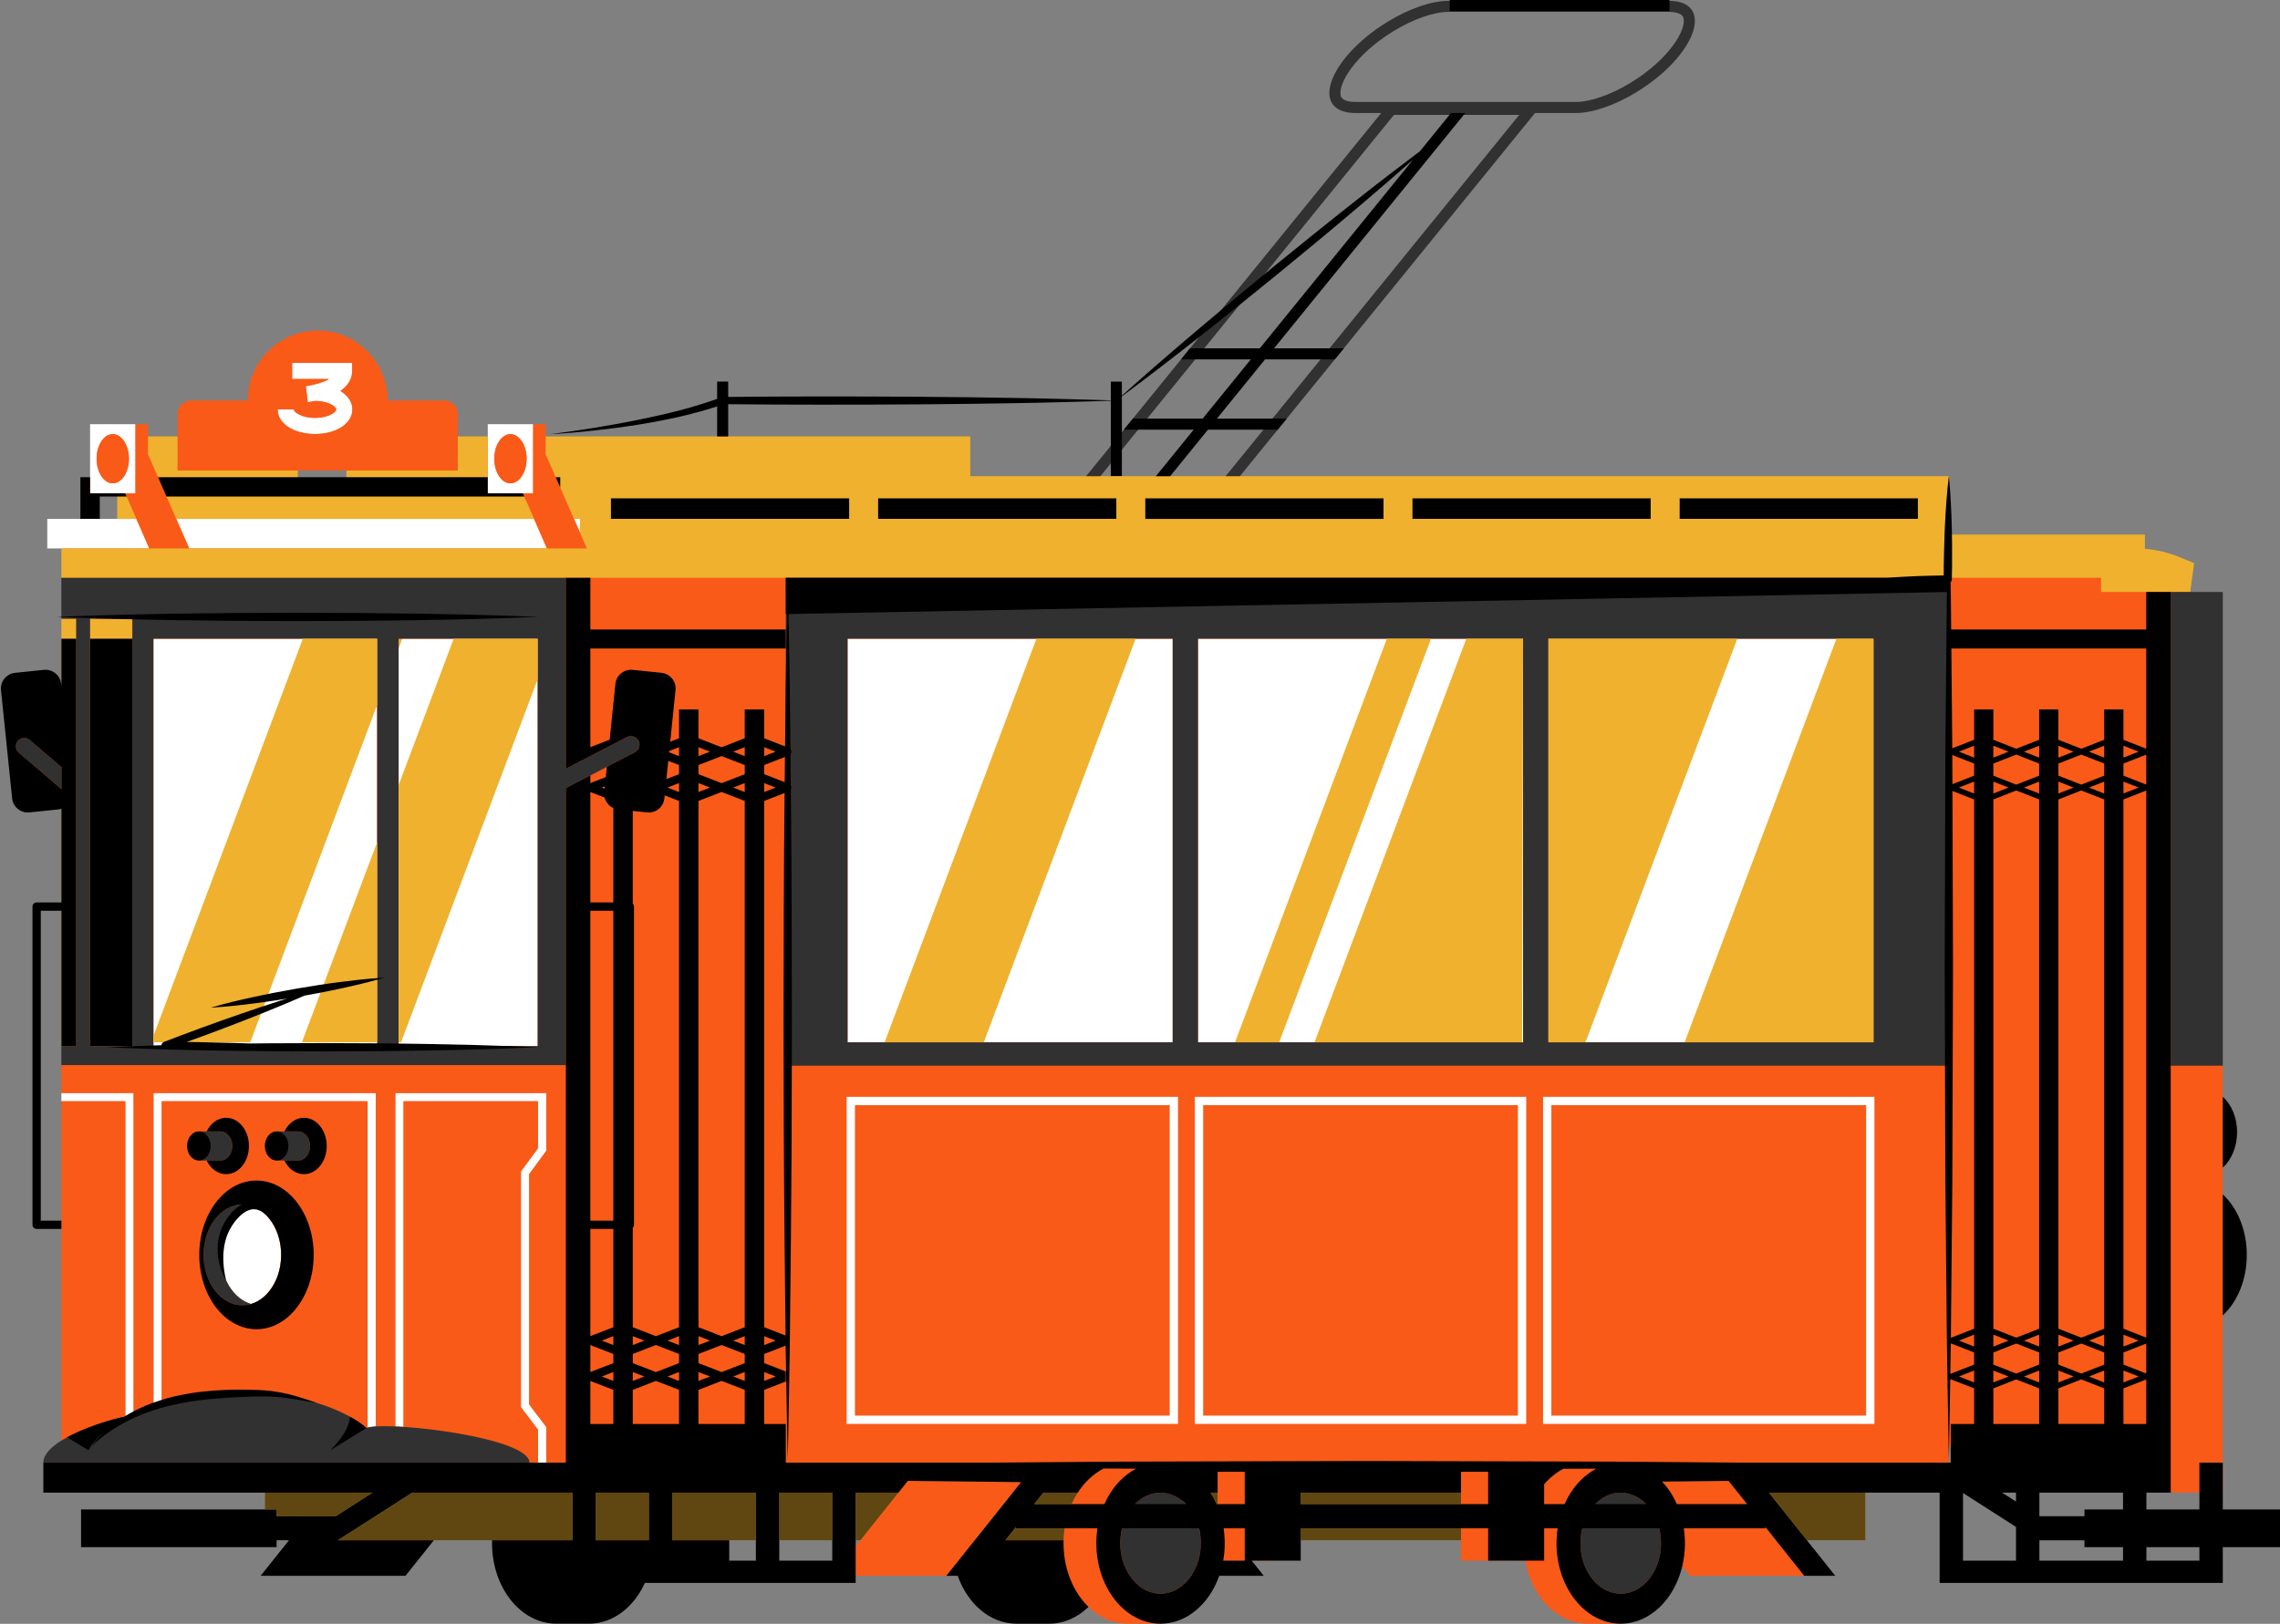
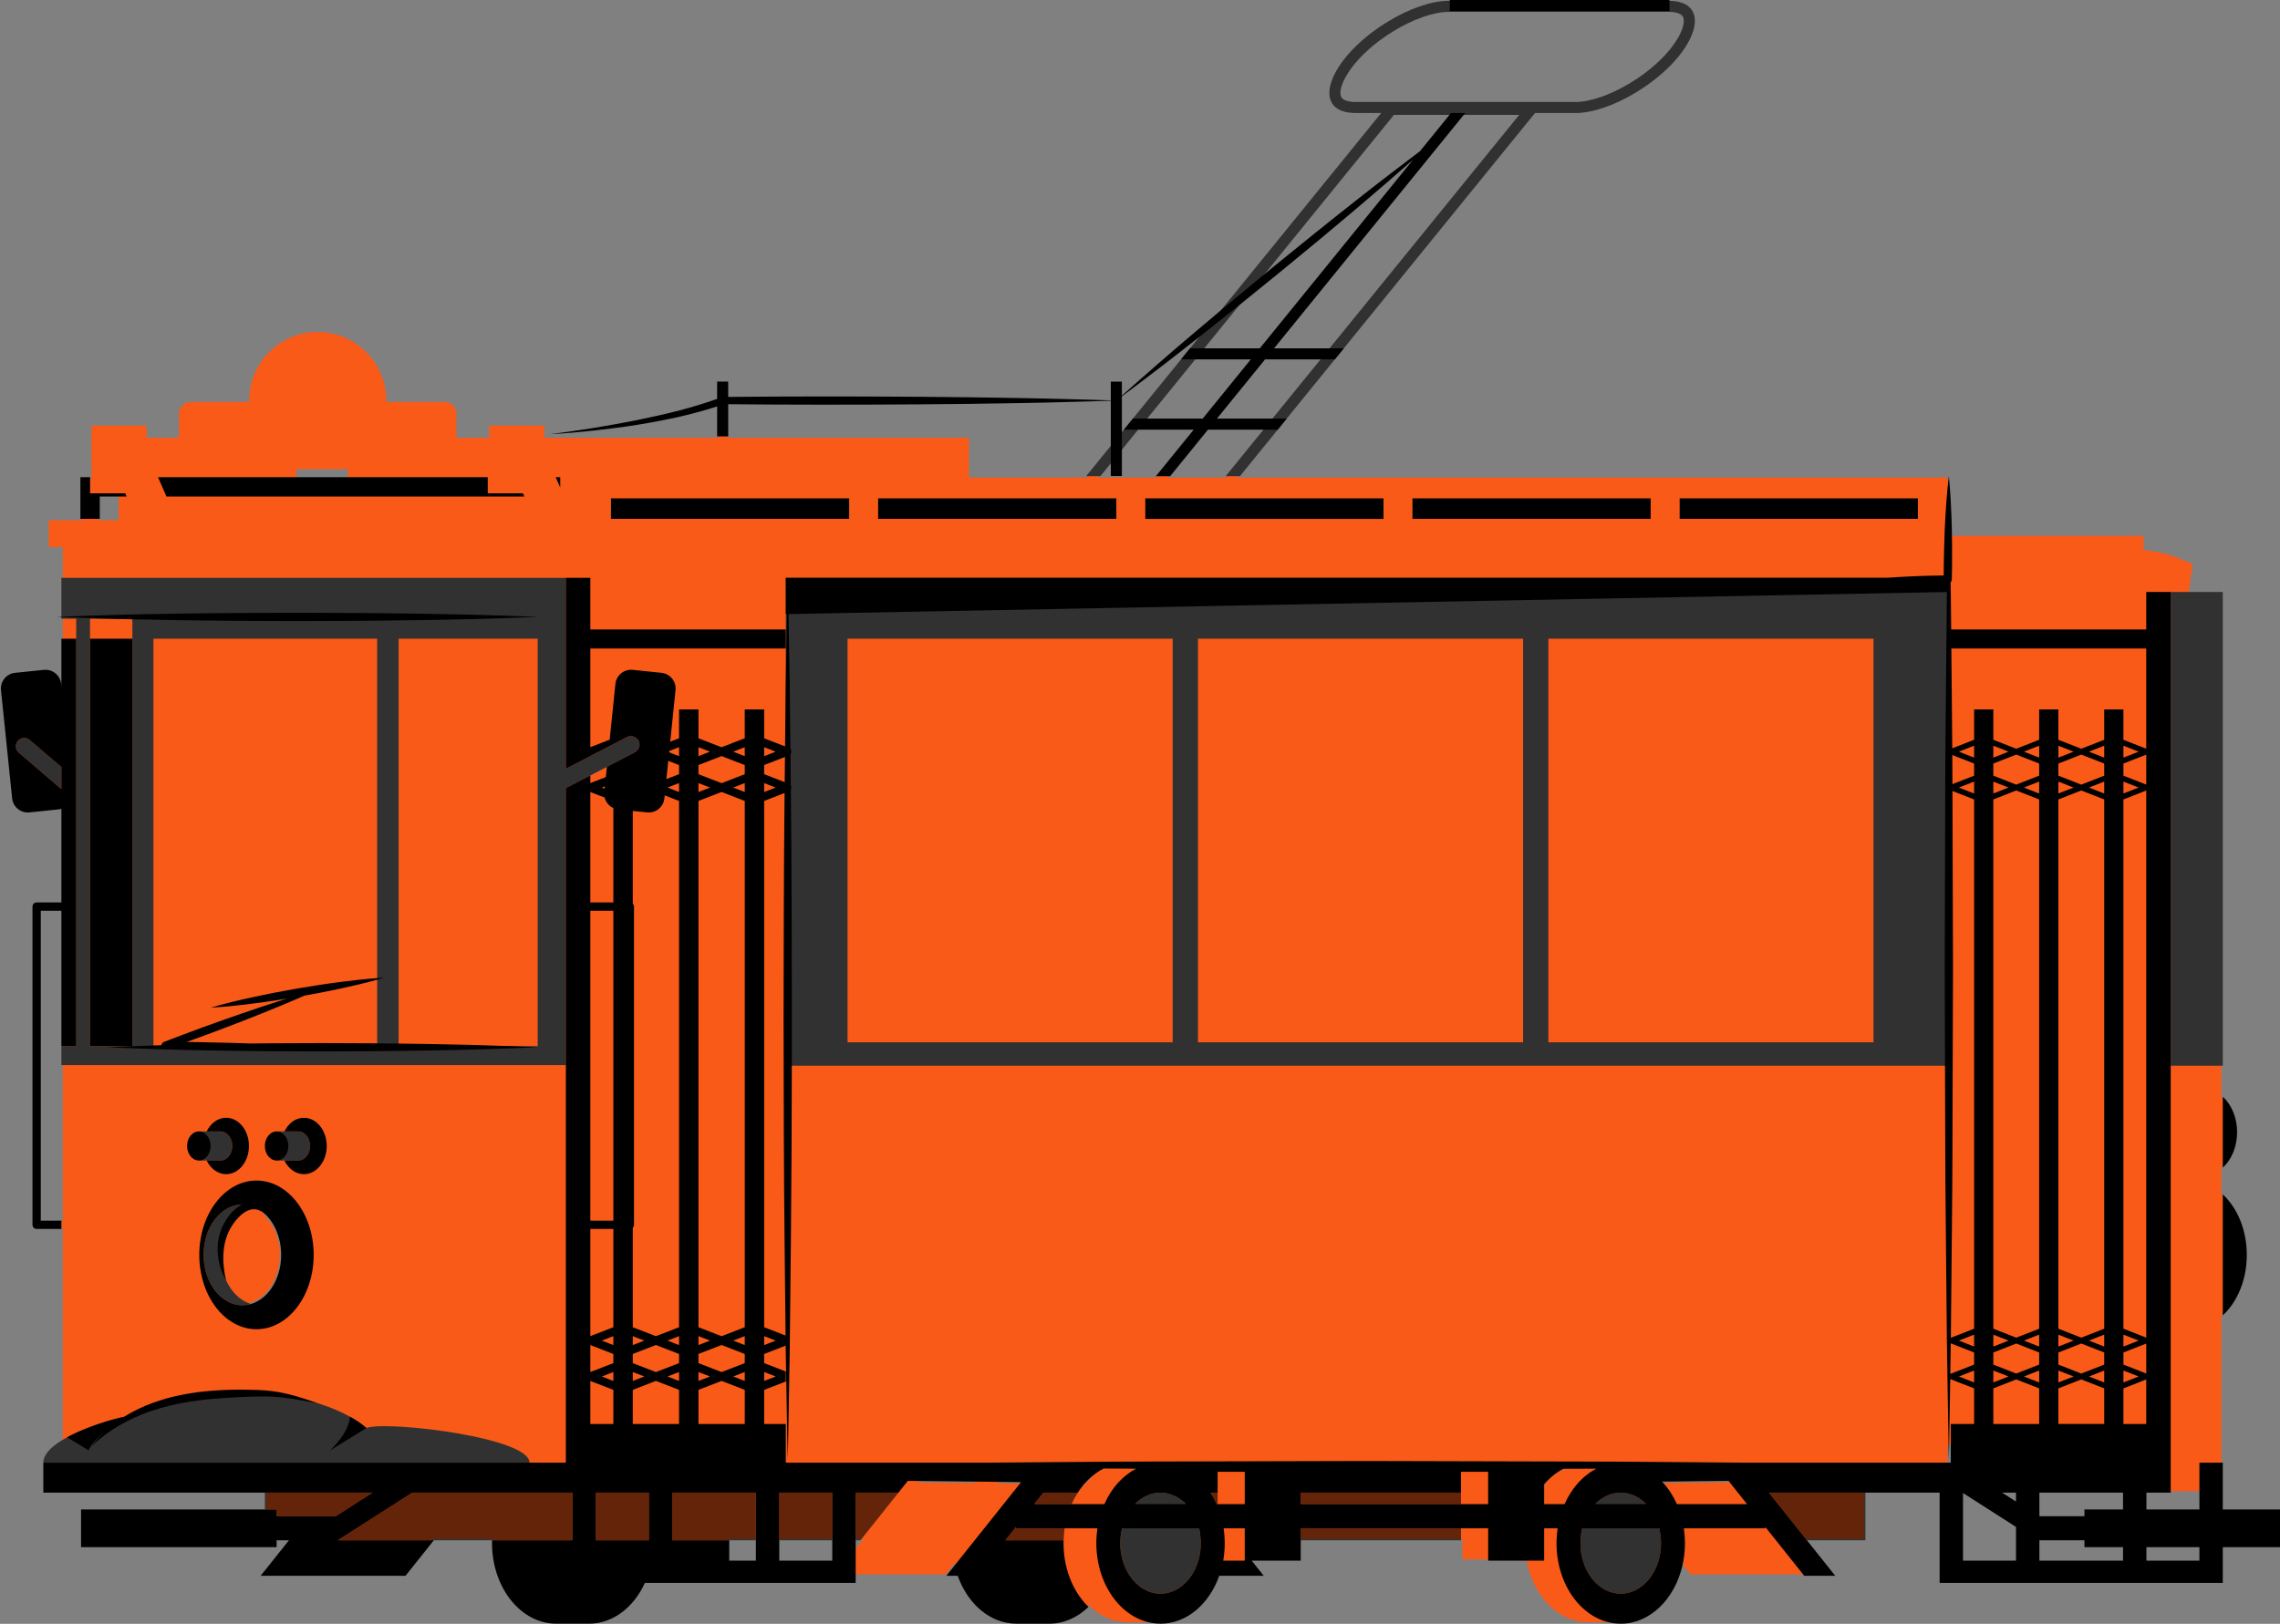
<svg xmlns="http://www.w3.org/2000/svg" fill="#000000" height="356.3" preserveAspectRatio="xMidYMid meet" version="1" viewBox="-0.2 0.0 500.2 356.3" width="500.2" zoomAndPan="magnify">
  <rect x="-0.2" y="0.0" width="500.2" height="356.3" fill="#808080" stroke="none" />
  <g>
    <g id="change1_1">
      <path d="M59.657,268.525c0.084,0.138,0.163,0.28,0.241,0.424 C59.82,268.805,59.741,268.663,59.657,268.525z M59.657,282.175 c0.084-0.138,0.163-0.28,0.241-0.424C59.82,281.895,59.741,282.038,59.657,282.175 z M57.517,284.683c0.009-0.008,0.019-0.016,0.028-0.023 C57.536,284.667,57.527,284.675,57.517,284.683z M57.019,285.063 c0.009-0.006,0.018-0.013,0.027-0.019 C57.036,285.05,57.028,285.056,57.019,285.063z M355.364,355.97 c6.051,0,11.483-5.1,13.21-12.403l0.143-0.607l1.996,2.502h31.084 l-6.207-7.784h13.151v-10.46h16.889v19.806h61.514v-7.838h12.551v-7.67h-12.551 v-43.017l0.097-0.09c3.238-3.005,5.171-7.886,5.171-13.058 s-1.933-10.053-5.171-13.058l-0.097-0.09v-6.136l0.1-0.091 c1.903-1.715,3.039-4.539,3.039-7.553c0-3.014-1.136-5.838-3.039-7.553 l-0.1-0.091V130.197h-7.188l0.879-6.439l-2.842-1.172 c-2.49-1.027-5.063-1.651-7.648-1.858l-0.279-0.022v-3.107h-42.344 c0,0-0.023-1.349-0.028-1.769l-0.008-0.276c-0.056-1.765-0.113-3.591-0.212-5.384 c-0.091-1.623-0.203-3.495-0.397-5.379H271.179l65.233-80.295h9.035 c3.671,0,8.468-1.642,13.162-4.504c9.163-5.587,13.584-12.819,12.564-16.583 c-0.503-1.859-2.275-2.869-5.122-2.921l-0.298-0.005V0.304h-47.593v0.176h-0.534 c-3.67,0-8.467,1.642-13.161,4.504c-9.208,5.614-13.617,12.861-12.56,16.624 c0.531,1.889,2.379,2.888,5.344,2.888h6.205l-35.593,43.801 c-2.134,1.782-3.912,3.27-5.744,4.837c-3.76,3.174-7.627,6.511-11.544,9.961 c4.148-3.144,8.186-6.271,12.054-9.333l0.084-0.067l0.422,0.431l-17.515,21.559 V84.034h-1.821v13.893l-5.576,6.864h-25.853v-8.733h-53.114v-7.672l10.004,0.076 l10.777,0.029l10.779-0.016c2.944-0.005,6.829-0.016,10.776-0.056 c7.173-0.05,14.425-0.141,21.554-0.27c3.859-0.065,7.383-0.144,10.777-0.242 c0,0,0.572-0.015,0.604-0.016c-0.031-0.001-0.605-0.016-0.605-0.016 c-3.415-0.098-6.94-0.178-10.776-0.242c-7.137-0.129-14.389-0.22-21.555-0.27 c-3.942-0.041-7.829-0.052-10.776-0.056l-10.778-0.016l-10.776,0.029l-10.006,0.076 v-3.361h-1.821v3.706l-0.202,0.072c-2.561,0.905-5.286,1.742-8.103,2.49 c-2.888,0.744-5.965,1.448-9.41,2.154c-3.38,0.664-6.242,1.186-8.946,1.632 c3.58-0.402,6.383-0.778,9.023-1.211c3.678-0.605,6.702-1.193,9.513-1.848 c2.924-0.697,5.452-1.397,7.728-2.14l0.398-0.13v7.299h-38.227v-2.682h-12.092 v2.682h-7.173V90.801c0-1.437-1.17-2.607-2.607-2.607H84.552v-0.304 c0-8.3-6.752-15.052-15.051-15.052c-8.3,0-15.052,6.752-15.052,15.052v0.304 H41.663c-1.437,0-2.607,1.169-2.607,2.607v5.257h-7.099v-2.682H19.866v11.629 h-2.125v9.15h-7.266v5.882h3.097v30.598l-0.605,0.031l-0.058-0.565 c-0.167-1.615-1.514-2.833-3.135-2.833c-0.108,0-0.218,0.005-0.328,0.017 l-6.31,0.65c-1.731,0.178-2.994,1.731-2.816,3.462l2.445,23.743 c0.167,1.615,1.514,2.833,3.135,2.833c0.108,0,0.218-0.005,0.328-0.017 l6.309-0.649c0.216-0.023,0.431-0.068,0.64-0.134l0.395-0.126v21.274H7.837 c-0.335,0-0.607,0.272-0.607,0.607v69.82c0,0.335,0.272,0.607,0.607,0.607h5.735 V316.268l-0.143,0.089c-2.536,1.576-3.822,3.118-3.822,4.585v6.275h48.602v4.298 H17.886v7.67h42.294v-1.508h3.642l-6.207,7.784h31.003l6.208-7.784h13.242 l-0.012,0.4c-0.005,0.176-0.01,0.353-0.01,0.531 c0,9.573,6.184,17.361,13.785,17.361l7.195,0.001c4.933,0,9.521-3.36,11.975-8.769 l0.081-0.178h46.135v-1.561h20.058l2.002-2.51l0.474,0.378l-1.7,2.132h2.076 l0.072,0.202c2.216,6.26,7.159,10.305,12.593,10.305l7.195,0.001 c3.066,0,5.97-1.246,8.4-3.604l0.212-0.205l0.212,0.205 c2.429,2.357,5.333,3.602,8.398,3.602l7.195,0.001 c5.435,0,10.378-4.045,12.593-10.306l0.072-0.202h9.352l-2.645-3.317h11.083 v-4.468h35.776v4.468h14.039l0.044,0.251c1.391,7.865,7.049,13.573,13.452,13.573 L355.364,355.97z M259.627,347.113l0.426,0.433c0,0-0.139,0.138-0.186,0.182 l-0.411-0.446C259.496,347.243,259.627,347.113,259.627,347.113z M260.109,346.606 l0.456,0.401c-0.071,0.081-0.142,0.16-0.215,0.238l-0.443-0.414 C259.974,346.757,260.042,346.682,260.109,346.606z M261.019,346.456 c-0.07,0.092-0.142,0.181-0.216,0.27l-0.459-0.398 c0.065-0.079,0.13-0.159,0.193-0.241L261.019,346.456z M260.923,345.549 l0.507,0.334l-0.031,0.05l-0.145,0.199l-0.494-0.353 C260.76,345.78,260.885,345.607,260.923,345.549z M262.107,343.243l0.558,0.242 l-0.566-0.22L262.107,343.243z M470.387,339.185h12.236v3.567h-12.236V339.185z M446.91,337.677h10.492v1.508h8.464v3.567h-18.956V337.677z M430.152,327.043 l12.236,7.832v7.877h-12.236V327.043z M170.458,337.677h12.236v5.075h-12.236V337.677z M159.48,337.677h6.456v5.075h-6.456V337.677z M262.423,342.285l0.583,0.168 l-0.063,0.215l-0.58-0.178L262.423,342.285z M262.634,341.457l0.594,0.126 l-0.039,0.161l-0.592-0.133L262.634,341.457z M187.216,337.677h1.984l-1.984,2.487 V337.677z M446.91,327.217h18.956v4.298h-8.464v1.481h-10.492V327.217z M470.387,327.217h12.236v4.298h-12.236V327.217z M437.996,327.217h4.392v2.811 L437.996,327.217z M236.946,326.017l0.476,0.377l-0.118,0.154l-0.479-0.372 L236.946,326.017z M338.404,325.417l0.431,0.43l-0.575,0.656v-0.925l0.074-0.085 L338.404,325.417z M218.713,324.85l4.838,0.053l-0.007,0.607l-4.838-0.053 L218.713,324.85z M201.274,324.657l12.367,0.137l-0.007,0.607l-12.367-0.137 L201.274,324.657z M379.012,324.632l0.007,0.607l-14.579,0.161l-0.007-0.607 L379.012,324.632z M238.072,324.73l0.434,0.424 c-0.078,0.08-0.155,0.163-0.232,0.245l-0.42-0.443l0.044-0.052L238.072,324.73 z M339.39,324.377l0.374,0.482l-0.069,0.066l-0.424-0.434L339.39,324.377z M238.492,324.317l0.42,0.439l-0.174,0.165l-0.395-0.464l0.041-0.041 L238.492,324.317z M239.266,323.628l0.388,0.467l-0.17,0.143l-0.396-0.46 L239.266,323.628z M340.378,323.501l0.349,0.501l-0.049,0.041l-0.348-0.501 L340.378,323.501z M341.56,322.649l0.328,0.51l-0.168,0.11l-0.339-0.504 L341.56,322.649z M342.708,321.978l1.221,0.007l-1.007,0.568l-0.301-0.527 L342.708,321.978z M241.869,321.922h0.072l0.108,0.588l-0.282-0.538L241.869,321.922z M427.11,316.983h0.967v4.263h-1.032v-1.008 C427.06,319.578,427.11,316.983,427.11,316.983z M53.438,286.078l0.031,0.606 l-0.053-0.605L53.438,286.078z M54.775,285.826 c0.207-0.061,0.412-0.135,0.614-0.217l0.002,0.006 c0.063-0.026,0.127-0.053,0.19-0.081l-0.004-0.008 c0.139-0.061,0.276-0.125,0.411-0.196l0.003,0.006 c0.07-0.037,0.14-0.075,0.209-0.114l-0.003-0.005 c0.13-0.073,0.257-0.151,0.384-0.232l0.003,0.005 c0.066-0.042,0.131-0.086,0.196-0.131l-0.002-0.002 c0.147-0.101,0.291-0.209,0.433-0.322l0.003,0.003 c0.027-0.022,0.104-0.085,0.104-0.085c0.174-0.143,0.345-0.296,0.511-0.456 c0,0,0.111-0.108,0.14-0.138l-0.003-0.003c0.12-0.12,0.237-0.244,0.351-0.372 l0.002,0.001c0.013-0.015,0.144-0.166,0.167-0.194l-0.003-0.002 c0.103-0.122,0.202-0.247,0.299-0.375l0.002,0.001 c0.025-0.033,0.127-0.169,0.127-0.169c0.126-0.173,0.247-0.352,0.395-0.586 l0.055-0.087c0.101-0.164,0.197-0.333,0.29-0.505l0.075-0.133l0.101-0.202 c0.065-0.13,0.127-0.261,0.188-0.394l0.002,0.001 c0.018-0.039,0.139-0.315,0.155-0.354l-0.003-0.001 c0.054-0.128,0.106-0.258,0.155-0.389l0.107-0.283l0.031-0.098 c0.056-0.165,0.108-0.332,0.158-0.501l0.069-0.223l0.015-0.059 c0.049-0.181,0.095-0.364,0.137-0.549l0.001,0 c0.001-0.005,0.034-0.155,0.049-0.224l0.592,0.132l-0.591-0.14l0.595,0.121 c-0.516,2.512-1.683,4.662-3.236,6.162l0.001,0.001 c-0.167,0.16-0.337,0.314-0.512,0.46l-0.049,0.039 c-1.142,0.936-2.457,1.541-3.856,1.715l-0.075-0.602 c0.343-0.043,0.683-0.115,1.017-0.214L54.775,285.826z M61.179,278.191 l-0.284-0.058c0.001-0.002,0.017-0.082,0.017-0.082 c0.047-0.238,0.085-0.479,0.12-0.723l0.035-0.25l-0.003-0.001 c0.025-0.204,0.046-0.409,0.062-0.616l0.605,0.047 c-0.016,0.204-0.036,0.406-0.06,0.606l0.003,0.001 c-0.04,0.336-0.092,0.668-0.155,0.993c-0.001,0.003-0.004,0.02-0.004,0.02 l-0.025,0.126L61.179,278.191z M61.781,275.368 c-0.001,0.235-0.007,0.467-0.02,0.741l-0.01,0.139l-0.606-0.039 c0.017-0.278,0.028-0.559,0.029-0.843L61.781,275.368z M61.755,274.505 l0.008,0.129c0.011,0.231,0.018,0.464,0.018,0.699l-0.607,0.001 c-0.001-0.284-0.012-0.564-0.029-0.843L61.755,274.505z M61.725,274.04 l0.024,0.23l0.004,0.117l-0.605,0.042c-0.008-0.111-0.017-0.221-0.027-0.331 L61.725,274.04z M61.033,273.371h-0.002c-0.034-0.237-0.072-0.472-0.117-0.703 c0,0-0.02-0.1-0.02-0.101l0.595-0.122l0.085,0.438 c0.02,0.109,0.039,0.218,0.056,0.329c0.012,0.084,0.044,0.374,0.044,0.374 l-0.603,0.072C61.071,273.657,61.036,273.39,61.033,273.371z M61.484,272.419 l-0.595,0.119c-0.019-0.092-0.06-0.273-0.06-0.273 c-0.039-0.167-0.081-0.333-0.125-0.497l-0.015-0.059l-0.069-0.222 c-0.05-0.169-0.101-0.336-0.158-0.501l-0.03-0.096l-0.104-0.276 c-0.051-0.135-0.104-0.268-0.159-0.399l0.002-0.001l-0.049-0.117l-0.098-0.215 c-0.064-0.141-0.13-0.28-0.199-0.417l-0.1-0.201l-0.094-0.167 c-0.087-0.16-0.177-0.318-0.272-0.471l0.553-0.261l-0.561,0.247 c0,0-0.102-0.159-0.114-0.178l-0.002,0.001c-0.097-0.15-0.196-0.298-0.299-0.441 l-0.103-0.142c-0.135-0.181-0.275-0.356-0.435-0.542c0,0-0.069-0.08-0.082-0.095 l-0.002,0.001c-0.114-0.129-0.231-0.252-0.35-0.372l0.002-0.003 c-0.04-0.04-0.148-0.146-0.148-0.146l-0.158-0.14l0.419-0.441l0.044,0.036 l0.037,0.035l0.002-0.003l0.056,0.046l0.076,0.072 c0.072,0.068,0.143,0.136,0.213,0.209c0.058,0.06,0.114,0.118,0.166,0.176 c0.186,0.199,0.365,0.409,0.535,0.631l0.042,0.055 c0.176,0.232,0.344,0.473,0.507,0.725l0.104,0.168 c0.141,0.228,0.276,0.46,0.403,0.702c0.048,0.091,0.092,0.186,0.137,0.281 l0.087,0.182c0.066,0.136,0.132,0.272,0.191,0.412 c0.047,0.109,0.09,0.22,0.133,0.332l0.037,0.096 c0.065,0.165,0.127,0.332,0.186,0.501c0.05,0.144,0.095,0.291,0.14,0.439 c0.054,0.179,0.106,0.36,0.152,0.543c0.038,0.144,0.074,0.29,0.106,0.436 c0.012,0.053,0.047,0.24,0.047,0.24l-0.596,0.113l-0.001-0.004L61.484,272.419z M8.444,199.535h5.128v68.606H8.444V199.535z M21.383,108.648h4.44v5.508h-4.44 V108.648z M64.838,102.942h11.272v2.063H64.838V102.942z M264.667,93.968h12.96 l-8.793,10.823h-12.96L264.667,93.968z M243.796,100.816v3.342h1.821v-5.584 l3.742-4.606h12.96l-8.793,10.823H240.566L243.796,100.816z M277.191,78.551h12.96 L279.106,92.147H266.146L277.191,78.551z M261.884,78.551h12.96L263.799,92.147h-12.96 L261.884,78.551z M320.774,24.905h12.96l-42.103,51.825h-12.96L320.774,24.905z M297.432,44.257c-1.986,1.552-3.988,3.154-5.923,4.703 c-1,0.8-2,1.601-3,2.396l-8.859,7.182l-2.22,1.831l-0.429-0.426 l28.466-35.039h12.96l-6.901,8.494c0,0-1.291,0.973-1.907,1.44l0.413,0.398 L276.325,76.73h-12.96l8.165-10.051l8.886-7.2l8.8-7.256 c0.977-0.821,1.956-1.639,2.936-2.457c1.907-1.592,3.878-3.238,5.799-4.881 c3.419-2.886,7.028-6.003,11.331-9.79 C304.927,38.395,301.034,41.406,297.432,44.257z M365.826,2.301 c2.062,0,3.304,0.539,3.59,1.559c0.726,2.586-3.042,9.264-11.754,14.577 c-4.352,2.654-8.918,4.238-12.215,4.238h-48.2c-2.062,0-3.304-0.539-3.59-1.559 c-0.726-2.586,3.042-9.264,11.754-14.577c4.352-2.654,8.918-4.238,12.214-4.238 H365.826z" fill="#f95a18" />
    </g>
    <g id="change2_1">
-       <path d="M33.461,140.152h49.082v89.396H33.461V140.152z M88,140.152 l-0.751,1.996v87.4h30.513v-89.396H88z M86.516,312.99 c0.582,0.025,1.191,0.059,1.821,0.1v-71.453h29.493v10.291l-3.399,4.635 l-0.352,0.481v0.596v50.529v0.613l0.371,0.488l3.38,4.452v3.564v3.656h1.821 v-3.656v-4.178l-3.751-4.94v-50.529l3.751-5.116v-12.709H86.516V312.99z M33.461,308.221c0.594-0.199,1.199-0.39,1.821-0.57v-66.014h45.156v71.613 c0.417-0.126,1.037-0.213,1.821-0.263v-73.171H33.461V308.221z M13.268,239.816 v1.821h11.274h2.751v69.223c0.033-0.002,0.069-0.004,0.088-0.002 c0.551-0.308,1.134-0.602,1.733-0.889v-70.153h-4.572H13.268z M118.47,117.281 l-1.498-3.428h-78.509l1.498,3.428l1.32,3.022l0.017,0.039h78.509l-0.017-0.039 L118.47,117.281z M31.223,117.281l-1.498-3.428h-4.205H10.172v6.489h3.097h19.292 l-0.017-0.039L31.223,117.281z M127.038,116.893V113.852h-1.329L127.038,116.893z M25.52,108.241h-5.957V93.073h9.96v2.682v4.143v8.343h-2.249H25.52z M25.52,105.838c0.194-0.085,0.381-0.196,0.56-0.328 c1.185-0.872,2.004-2.715,2.004-4.854c0-0.258-0.016-0.51-0.039-0.759 c-0.171-1.848-0.955-3.392-2.031-4.143c-0.449-0.313-0.946-0.492-1.472-0.492 c-1.956,0-3.542,2.415-3.542,5.394c0,2.979,1.586,5.394,3.542,5.394 C24.882,106.051,25.209,105.974,25.52,105.838z M68.896,91.696 c-2.821,0-4.637-1.225-4.637-1.859h-3.565c0,3.084,3.521,5.402,8.202,5.402 c4.702,0,8.223-2.318,8.223-5.402c0-1.64-1.006-3.084-2.625-4.046 c1.465-1.028,2.581-2.45,2.581-4.418v-1.771H63.887v3.565h8.114 c-1.465,0.809-3.674,1.378-5.118,1.553l0.438,3.543 c0.24-0.044,0.853-0.109,1.662-0.284c2.799,0.022,4.571,1.225,4.571,1.859 C73.554,90.471,71.739,91.696,68.896,91.696z M54.861,264.582 c-3.787,1.116-6.617,5.509-6.617,10.768s2.83,9.652,6.617,10.768 c3.787-1.116,6.617-5.509,6.617-10.768S58.648,265.698,54.861,264.582z M185.743,228.709h71.325v-88.557h-71.325V228.709z M262.62,228.709h71.325v-88.557 H262.62V228.709z M339.497,140.152v88.557h71.325v-88.557H339.497z M114.52,108.241 h-7.711V95.755v-2.682h9.96v2.682v4.143v8.343H114.52z M113.326,105.51 c1.185-0.872,2.004-2.715,2.004-4.854c0-0.258-0.016-0.51-0.039-0.759 c-0.171-1.848-0.955-3.392-2.031-4.143c-0.449-0.313-0.946-0.492-1.472-0.492 c-0.526,0-1.023,0.179-1.472,0.492c-1.221,0.852-2.07,2.724-2.07,4.902 c0,2.979,1.586,5.394,3.542,5.394C112.341,106.051,112.861,105.853,113.326,105.51z" fill="#ffffff" />
-     </g>
+       </g>
    <g id="change1_2">
-       <path d="M24.542,241.637h2.751v69.223 c-0.331,0.017-1.35,0.237-2.751,0.627c-3.044,0.848-7.867,2.496-11.274,4.613 v-74.462H24.542z M35.282,241.637h45.156v71.613 c-0.089,0.027-0.172,0.055-0.242,0.086c-5.553-4.719-16.105-7.909-28.217-7.909 c-6.11,0-11.821,0.813-16.696,2.224V241.637z M60.483,254.643h4.763 c1.424,0,2.58-1.427,2.58-3.192c0-1.761-1.156-3.188-2.58-3.188h-4.763V254.643 z M52.975,264.288c-4.701,0-8.512,4.953-8.512,11.062 c0,6.11,3.811,11.062,8.512,11.062s8.512-4.953,8.512-11.062 C61.487,269.241,57.676,264.288,52.975,264.288z M43.42,254.643h4.763 c1.424,0,2.579-1.427,2.579-3.192c0-1.761-1.156-3.188-2.579-3.188h-4.763V254.643 z M114.078,308.782v-0.613v-50.529v-0.596l0.352-0.481l3.399-4.635v-10.291H88.337 v71.453c7.184,0.473,17.196,1.995,22.987,4.196 c2.821,1.072,4.641,2.305,4.641,3.656h1.864v-3.656v-3.564l-3.38-4.452 L114.078,308.782z M29.725,113.852l1.498,3.428l1.32,3.022l0.017,0.039h8.737 l-0.017-0.039l-1.32-3.022l-1.498-3.428l-6.098-13.954h-0.103v-4.143v-2.682 h-2.739v2.682v4.143v8.343h-2.249L29.725,113.852z M24.542,106.051 c0.339,0,0.667-0.077,0.977-0.213c0.194-0.085,0.381-0.196,0.56-0.328 c1.185-0.872,2.004-2.715,2.004-4.854c0-0.258-0.016-0.51-0.039-0.759 c-0.171-1.848-0.955-3.392-2.031-4.143c-0.449-0.313-0.946-0.492-1.472-0.492 c-1.956,0-3.542,2.415-3.542,5.394C21,103.636,22.586,106.051,24.542,106.051z M65.142,103.246H38.753v-7.491v-4.954c0-1.607,1.303-2.91,2.91-2.91h12.482 c0-8.481,6.875-15.355,15.355-15.355c8.481,0,15.355,6.875,15.355,15.355h12.477 c1.607,0,2.91,1.303,2.91,2.91v4.954v7.491H75.807H65.142z M73.554,89.837 c0,0.634-1.815,1.859-4.658,1.859c-2.821,0-4.637-1.225-4.637-1.859h-3.565 c0,3.084,3.521,5.402,8.202,5.402c4.702,0,8.223-2.318,8.223-5.402 c0-1.64-1.006-3.084-2.625-4.046c1.465-1.028,2.581-2.45,2.581-4.418v-1.771 H63.887v3.565h8.114c-1.465,0.809-3.674,1.378-5.118,1.553l0.438,3.543 c0.24-0.044,0.853-0.109,1.662-0.284C71.782,88,73.554,89.202,73.554,89.837z M381.077,327.521l-2.062-2.585l-21.707,0.24 c-0.607-0.65-1.255-1.243-1.945-1.758v-2.475h-7.195 c-4.431,0-8.383,2.567-10.965,6.578c-1.855,2.88-3,6.504-3.111,10.46 c-0.006,0.208-0.013,0.416-0.013,0.627c0,9.755,6.307,17.665,14.088,17.665h7.195 v-2.475c1.937-1.446,3.569-3.463,4.761-5.86 c-1.375,1.106-3.006,1.755-4.762,1.755c-4.882,0-8.84-4.963-8.84-11.084 c0-0.212,0.016-0.418,0.025-0.627c0.261-5.828,4.101-10.457,8.814-10.457 c0.233,0,0.462,0.021,0.691,0.044c1.492,0.145,2.879,0.753,4.072,1.712 c2.267,1.824,3.823,4.905,4.042,8.462l0.19,0.239l6.208,7.784h25.058 l-6.207-7.784L381.077,327.521z M196.91,327.521l-8.341,10.46l-6.207,7.784h25.058 l6.208-7.784l8.342-10.46l1.843-2.311l-24.841-0.275L196.91,327.521z M266.928,327.521v10.46v4.468h12.281v-4.468v-10.46v-4.584h-12.281V327.521z M320.33,327.521v10.46v4.468h12.281v-4.468v-10.46v-4.584h-12.281V327.521z M254.403,327.524c1.755,0,3.387,0.65,4.762,1.756 c-0.305-0.613-0.638-1.2-0.998-1.759c-1.05-1.63-2.321-3.026-3.764-4.103 v-2.475h-7.195c-4.431,0-8.383,2.567-10.965,6.578 c-1.855,2.88-3,6.504-3.111,10.46c-0.006,0.208-0.013,0.416-0.013,0.627 c0,9.755,6.307,17.665,14.088,17.665h7.195v-2.475 c1.937-1.446,3.569-3.463,4.761-5.86c-1.375,1.106-3.006,1.755-4.761,1.755 c-4.882,0-8.84-4.963-8.84-11.084c0-0.212,0.016-0.418,0.025-0.627 C245.849,332.153,249.689,327.524,254.403,327.524z M476.023,233.839V129.893h-15.292 v-3.101h-33.383v107.047H172.191V126.792h-48.25v41.893l13.405-6.961 c0.926-0.481,2.066-0.12,2.547,0.806v0 c0.481,0.926,0.12,2.066-0.806,2.547l-15.146,7.865v60.767H24.542H13.268v6.107 h11.274h4.572v70.153c1.339-0.641,2.791-1.227,4.346-1.748v-68.405h48.798v73.171 c1.122-0.072,2.578-0.069,4.257,0.003v-73.174h33.135v12.709l-3.751,5.116v50.529 l3.751,4.94v4.178v3.656h4.29v-3.656h48.25v3.656h255.157v-3.656h48.675v10.234 h11.425v-93.682H476.023z M116.972,113.852l1.498,3.428l1.32,3.022l0.017,0.039 h4.134h3.097h1.507l-1.338-3.061l-0.17-0.388l-1.329-3.04l-6.098-13.954h-0.103 v-4.143v-2.682h-2.739v2.682v4.143v8.343h-2.249L116.972,113.852z M111.789,106.051 c0.552,0,1.072-0.198,1.537-0.54c1.185-0.872,2.004-2.715,2.004-4.854 c0-0.258-0.016-0.51-0.039-0.759c-0.171-1.848-0.955-3.392-2.031-4.143 c-0.449-0.313-0.946-0.492-1.472-0.492c-0.526,0-1.023,0.179-1.472,0.492 c-1.221,0.852-2.07,2.724-2.07,4.902 C108.247,103.636,109.833,106.051,111.789,106.051z" fill="#f95a18" />
-     </g>
+       </g>
    <g id="change3_1">
-       <path d="M258.167,327.521h8.761v10.46h-3.711 c-0.164-3.657-1.735-6.837-4.052-8.701 C258.861,328.667,258.528,328.08,258.167,327.521z M213.628,337.981h19.504 c0.11-3.956,1.256-7.58,3.111-10.46h-14.273L213.628,337.981z M389.418,337.981 h19.627v-10.46h-27.968L389.418,337.981z M86.516,327.521h-28.61v10.46h130.664 l8.341-10.46h-77.259H86.516z M332.612,337.981h1.482 c0.11-3.956,1.256-7.58,3.111-10.46h-4.592V337.981z M279.209,337.981h41.121 v-10.46h-41.121V337.981z M364.178,337.981h0.181l-0.19-0.239 C364.173,337.821,364.174,337.901,364.178,337.981z M38.462,113.852h78.509l-2.452-5.611 h-7.711V95.755h-6.566v7.491H75.807v5.073H65.142v-5.073H38.753v-7.491h-6.491v4.143 h0.103L38.462,113.852z M27.273,108.241h-1.753v5.611h4.205L27.273,108.241z M19.549,135.758v93.789h4.993h4.295v-93.789h-4.295H19.549z M13.268,168.302v4.826 v56.419h3.253v-93.789h-3.253V168.302z M478.11,122.305 c-2.541-1.048-5.133-1.671-7.739-1.88v-3.13h-43.022v-12.808H271.817h-3.129 h-27.484h-3.129h-0h-25.405v-8.733h-93.162v4.143h0.103l6.098,13.954h1.329 v3.04l0.17,0.388l1.338,3.061h-1.507h-3.097h-4.134h-78.509h-8.737H13.268v6.45 h11.274h99.399h48.25h0.425h253.663h1.069h33.383v3.101h15.292h4.282l0.864-6.327 L478.11,122.305z M87.249,142.148l0.751-1.996h-0.751V142.148z" fill="#efb12e" />
-     </g>
+       </g>
    <g id="change4_1">
      <path d="M238.076,104.488h3.129l64.408-79.279h27.484l-64.408,79.279h3.129 l64.74-79.688h8.891c3.708,0,8.601-1.671,13.32-4.549 c13.195-8.046,17.424-20.075,7.058-20.075h-48.2 c-3.708,0-8.601,1.671-13.32,4.549v0 c-13.195,8.046-17.424,20.075-7.058,20.075h5.567l-64.74,79.688H238.076z M297.248,22.372c-1.333,0-2.988-0.232-3.298-1.338 c-0.701-2.495,3.034-9,11.62-14.236c4.306-2.626,8.813-4.194,12.056-4.194 h48.2c1.333,0,2.988,0.232,3.298,1.338c0.701,2.495-3.034,9-11.62,14.236 c-4.306,2.626-8.813,4.194-12.056,4.194H297.248z M13.188,173.075l-9.266-7.918 c-0.651-0.556-0.832-1.487-0.438-2.247c0.546-1.051,1.928-1.32,2.829-0.551 l6.956,5.944v4.826C13.242,173.109,13.213,173.096,13.188,173.075z M115.965,320.942 H88.337h-1.821h-4.257h-1.821H35.282h-1.821h-4.346h-1.821h-14.025h-3.965 c0-1.759,1.656-3.408,3.965-4.843c3.406-2.117,8.23-3.765,11.274-4.613 c1.401-0.39,2.419-0.61,2.751-0.627c0.033-0.002,0.069-0.004,0.088-0.002 c0.551-0.308,1.134-0.602,1.733-0.889c1.339-0.641,2.791-1.227,4.346-1.748 c0.594-0.199,1.199-0.39,1.821-0.57c4.875-1.41,10.585-2.224,16.696-2.224 c12.112,0,22.665,3.189,28.217,7.909c0.07-0.03,0.153-0.059,0.242-0.086 c0.417-0.126,1.037-0.213,1.821-0.263c1.122-0.072,2.578-0.069,4.257,0.003 c0.582,0.025,1.191,0.059,1.821,0.1c7.184,0.473,17.196,1.995,22.987,4.196 C114.145,318.359,115.965,319.591,115.965,320.942z M61.477,275.35 c0-0.984-0.099-1.937-0.285-2.844c0.186,0.909,0.295,1.859,0.295,2.844 s-0.109,1.935-0.295,2.844C61.378,277.287,61.477,276.334,61.477,275.35z M61.192,272.506c-0.001-0.004-0.002-0.008-0.002-0.012 C61.191,272.498,61.192,272.502,61.192,272.506z M61.192,278.194 c-0.001,0.004-0.002,0.008-0.002,0.012 C61.191,278.202,61.192,278.198,61.192,278.194z M61.19,278.206 c-0.929,4.524-4.004,7.898-7.724,8.174c-0.007,0.001-0.015,0.001-0.022,0.001 c-0.156,0.011-0.311,0.031-0.469,0.031c-4.701,0-8.512-4.953-8.512-11.062 c0-6.11,3.811-11.062,8.512-11.062c0.158,0,0.313,0.02,0.469,0.031 c0.007,0.001,0.015,0.001,0.022,0.001c3.721,0.276,6.795,3.65,7.724,8.174 c-0.81-3.938-3.254-7.006-6.329-7.912c-3.787,1.116-6.617,5.509-6.617,10.768 s2.83,9.652,6.617,10.768C57.936,285.212,60.38,282.144,61.19,278.206z M65.247,254.643h-4.763v-6.381h4.763c1.424,0,2.58,1.427,2.58,3.188 C67.826,253.216,66.67,254.643,65.247,254.643z M50.763,251.451 c0,1.765-1.156,3.192-2.579,3.192h-4.763v-6.381h4.763 C49.607,248.262,50.763,249.69,50.763,251.451z M172.616,126.792h-0.425v107.047 h255.157V126.792h-1.069H172.616z M257.067,228.709h-71.325v-88.557h71.325V228.709z M333.944,228.709H262.62v-88.557h71.325V228.709z M410.822,228.709h-71.325v-88.557 h71.325V228.709z M364.178,337.981c0.009,0.209,0.025,0.415,0.025,0.627 c0,3.921-1.628,7.359-4.078,9.329c-1.375,1.106-3.006,1.755-4.762,1.755 c-4.882,0-8.84-4.963-8.84-11.084c0-0.212,0.016-0.418,0.025-0.627 c0.261-5.828,4.101-10.457,8.814-10.457c0.233,0,0.462,0.021,0.691,0.044 c1.492,0.145,2.879,0.753,4.072,1.712c2.267,1.824,3.823,4.905,4.042,8.462 C364.173,337.821,364.174,337.901,364.178,337.981z M263.217,337.981 c0.009,0.209,0.025,0.415,0.025,0.627c0,3.921-1.628,7.359-4.078,9.329 c-1.375,1.106-3.006,1.755-4.761,1.755c-4.882,0-8.84-4.963-8.84-11.084 c0-0.212,0.016-0.418,0.025-0.627c0.261-5.828,4.101-10.457,8.815-10.457 c1.755,0,3.387,0.65,4.762,1.756C261.482,331.144,263.054,334.323,263.217,337.981z M487.449,129.893v103.945h-11.425V129.893h4.282H487.449z M139.893,162.53 c-0.481-0.926-1.621-1.287-2.547-0.806l-13.405,6.961v-41.893H24.542H13.268v8.967 h3.253v93.789h-3.253v4.162h11.274h99.399v-60.767l15.146-7.865 c0.926-0.481,1.287-1.621,0.806-2.547V162.53z M28.837,229.548h-4.295h-4.993 v-93.789h4.993h4.295V229.548z M82.542,229.548H33.461v-89.396h49.082V229.548z M117.762,229.548H87.249v-87.4v-1.996h0.751h29.762V229.548z" fill="#323131" />
    </g>
    <g id="change2_2">
-       <path d="M411.021,312.436h-72.695v-71.764h72.695V312.436z M340.147,310.615 h69.053v-68.121h-69.053V310.615z M334.629,312.436h-72.695v-71.764h72.695V312.436z M263.755,310.615h69.053v-68.121h-69.053V310.615z M258.238,312.436h-72.695v-71.764 h72.695V312.436z M187.365,310.615h69.053v-68.121H187.365V310.615z" fill="#ffffff" />
-     </g>
+       </g>
    <g id="change3_2">
-       <path d="M54.69,228.709h-21.229v-1.405l32.782-87.152h16.3v14.509 L54.69,228.709z M117.762,149.007v-8.855H99.336L87.249,172.284v56.425h0.533 L117.762,149.007z M82.542,228.709v-43.912l-16.517,43.912H82.542z M313.745,140.152 h-9.686l-33.31,88.557h9.686L313.745,140.152z M333.944,140.152h-12.453 l-33.31,88.557h45.538L333.944,140.152z M248.939,140.152h-21.758l-33.31,88.557 h21.758L248.939,140.152z M339.497,140.152v88.557h8.128l33.31-88.557H339.497z M402.693,140.152l-33.31,88.557h41.439v-88.557H402.693z" fill="#efb12e" />
-     </g>
+       </g>
    <g id="change5_1">
      <path d="M487.449,288.631v-26.561c3.188,2.958,5.268,7.802,5.268,13.281 S490.636,285.673,487.449,288.631z M487.449,240.644v15.557 c1.896-1.709,3.139-4.553,3.139-7.779S489.344,242.352,487.449,240.644z M366.056,0.185V0h-48.2v0.176v2.252h48.2V0.185z M13.268,269.659H7.837 c-0.503,0-0.911-0.408-0.911-0.911v-69.82c0-0.503,0.408-0.911,0.911-0.911 h5.432v-20.555c-0.224,0.071-0.458,0.122-0.7,0.147l-6.31,0.65 c-1.901,0.196-3.6-1.186-3.795-3.087l-2.445-23.743 c-0.196-1.9,1.186-3.6,3.087-3.795l6.31-0.65 c1.9-0.196,3.6,1.186,3.795,3.087l0.058,0.565v-10.484h3.253v57.866v1.821 v29.709h-3.253v-29.709h-4.521v67.999h4.521V269.659z M13.268,173.129v-4.826 l-6.956-5.944c-0.9-0.769-2.283-0.5-2.829,0.551 c-0.394,0.76-0.213,1.691,0.438,2.247l9.266,7.918 C13.213,173.096,13.242,173.109,13.268,173.129z M21.687,108.952h3.833h2.064 l-0.311-0.711h-1.753h-5.957v-3.539h-2.125v9.15h4.25V108.952z M114.83,108.952 l-0.311-0.711h-7.711v-3.539H75.807H65.142H34.464l1.857,4.25H114.83z M122.707,104.702h-0.996l0.996,2.279V104.702z M56.068,259.039 c6.931,0,12.551,7.303,12.551,16.311s-5.619,16.311-12.551,16.311 s-12.551-7.303-12.551-16.311S49.137,259.039,56.068,259.039z M61.487,275.35 c0-2.653-0.72-5.087-1.919-6.993c-0.02-0.033-0.041-0.064-0.062-0.097 c-0.156-0.243-0.32-0.477-0.492-0.703c-0.014-0.018-0.027-0.036-0.041-0.053 c-0.165-0.214-0.337-0.417-0.516-0.61c-0.054-0.06-0.11-0.117-0.165-0.175 c-0.087-0.091-0.178-0.174-0.268-0.26c-0.032-0.029-0.067-0.053-0.099-0.081 c-0.149-0.129-0.298-0.261-0.456-0.372c-0.114-0.078-0.23-0.149-0.347-0.217 l-0.362-0.161c-0.23-0.136-0.481-0.17-0.719-0.245 c-0.487-0.067-0.977-0.085-1.458,0.097c-0.242,0.048-0.476,0.195-0.715,0.285 c-0.226,0.149-0.468,0.254-0.682,0.437c-0.455,0.304-0.859,0.717-1.252,1.131 c-0.788,0.841-1.432,1.851-1.946,2.892c-0.505,1.037-0.819,2.194-1.018,3.368 c-0.362,2.327-0.159,4.772,0.387,7.208c0.01,0.043,0.017,0.087,0.027,0.13 c-1.272-2.207-1.953-4.822-1.823-7.48c0.049-1.334,0.355-2.651,0.856-3.927 c0.543-1.245,1.264-2.39,2.171-3.417c0.644-0.676,1.379-1.334,2.261-1.798 c0.009-0.005,0.018-0.01,0.027-0.014c-4.654,0.071-8.411,4.99-8.411,11.056 c0,6.11,3.811,11.062,8.512,11.062S61.487,281.46,61.487,275.35z M71.479,251.452 c0-3.418-2.239-6.188-5.001-6.188c-1.818,0-3.404,1.204-4.28,2.999h3.048 c1.424,0,2.58,1.427,2.58,3.188c0,1.765-1.156,3.192-2.58,3.192h-3.047 c0.876,1.794,2.462,2.997,4.279,2.997 C69.24,257.641,71.479,254.87,71.479,251.452z M60.484,254.643 c0.546,0,1.051-0.213,1.468-0.572c0.67-0.576,1.11-1.533,1.11-2.619 c0-1.086-0.44-2.043-1.11-2.619c-0.414-0.357-0.916-0.568-1.458-0.571 c-0.003,0-0.006-0.001-0.01-0.001c-1.424,0-2.578,1.429-2.578,3.191 c0,1.762,1.154,3.19,2.578,3.191C60.484,254.643,60.484,254.643,60.484,254.643z M49.415,245.264c-1.818,0-3.404,1.204-4.28,2.999h3.048 c1.424,0,2.579,1.427,2.579,3.188c0,1.765-1.156,3.192-2.579,3.192h-3.047 c0.876,1.794,2.462,2.997,4.279,2.997c2.762,0,5.001-2.771,5.001-6.188 C54.416,248.034,52.177,245.264,49.415,245.264z M44.889,248.833 c-0.415-0.357-0.916-0.568-1.458-0.571c-0.003,0-0.006-0.001-0.01-0.001 c-1.424,0-2.579,1.429-2.579,3.191c0,1.762,1.154,3.19,2.578,3.191 c0,0,0,0,0.001,0c0.546,0,1.051-0.213,1.468-0.572 c0.67-0.576,1.11-1.533,1.11-2.619 C45.999,250.366,45.558,249.409,44.889,248.833z M28.837,229.548v-89.396h-4.295 h-4.993v58.454v30.941h0.062h4.931H28.837z M420.552,109.354h-52.258v4.498h52.258 V109.354z M309.679,113.852h52.258v-4.498h-52.258V113.852z M234.122,109.354h-0h-21.452 H192.449v4.498h20.221h17.797h3.129h11.111v-4.498h-7.456H234.122z M264.735,109.354 h-12.177h-1.494v1.839v2.66h10.016h3.129h0h39.113v-4.498h-35.458H264.735z M133.834,113.852h52.258v-4.498h-52.258V113.852z M500,331.212v8.277h-12.551v7.838 h-1.777h-3.352h-11.628h-5.129h-18.349h-5.129h-11.628h-2.565h-2.565v-19.806h-16.282 h-21.165l8.341,10.46l6.207,7.784h-6.803l-6.208-7.784l-2.34-2.934v0.304 h-17.868c0.127,0.857,0.206,1.735,0.231,2.631 c0.006,0.209,0.013,0.417,0.013,0.627c0,1.748-0.206,3.434-0.583,5.029 c-1.728,7.306-7.119,12.637-13.506,12.637c-0.017,0-0.034-0.002-0.051-0.002 c-7.757-0.035-14.037-7.929-14.037-17.664c0-0.21,0.007-0.419,0.013-0.627 c0.025-0.896,0.103-1.774,0.23-2.631h-2.955v2.631v4.468h-4.145h-1.807h-6.329 v-4.468v-2.631h-5.952h-15.447h-19.722v2.631v4.468h-5.952h-4.804l2.645,3.317 h-6.803h-2.965c-2.191,6.189-7.132,10.508-12.88,10.508 c-0.017,0-0.034-0.002-0.051-0.002c-5.199-0.023-9.731-3.579-12.157-8.851 c-1.059-2.301-1.716-4.928-1.851-7.732c-0.017-0.358-0.029-0.717-0.029-1.08 c0-0.21,0.007-0.419,0.013-0.627c0.025-0.896,0.103-1.774,0.23-2.631h-2.121 h-1.553h-0.249h-3.272h-10.673v-0.304l-0.242,0.304l-1.176,1.474l-0.922,1.156 h0.823h11.96c-0.006,0.208-0.013,0.416-0.013,0.627 c0,3.211,0.687,6.22,1.882,8.815c0.033,0.072,0.065,0.145,0.099,0.216 c0.909,1.913,2.099,3.59,3.498,4.946c-2.381,2.311-5.367,3.689-8.611,3.689 c-0.017,0-0.034-0.002-0.051-0.002h-7.144c-5.748,0-10.689-4.319-12.879-10.507 h-2.492l1.829-2.293l0.817-1.024l3.121-3.914l0.442-0.554l2.098-2.631 l0.523-0.656l3.716-4.659l2.005-2.514l1.843-2.311l-0.083-0.001l-2.89-0.032 l-7.122-0.079l-0.532-0.006l-5.952-0.066l-6.329-0.07l-1.934-0.021l-2.062,2.585 h-1.957h-7.434v2.514v5.315v2.631v1.316v6.468v1.561h-1.777h-3.352h-11.628h-5.129 h-18.349h-5.129h-0.878c-2.423,5.342-7,8.947-12.251,8.947 c-0.017,0-0.034-0.002-0.051-0.002h-7.144c-7.781,0-14.088-7.909-14.088-17.665 c0-0.21,0.007-0.418,0.013-0.627h7.195h5.261h5.187v-2.631v-5.315v-1.527v-0.987 h-1.457h-4.29h-1.59h-7.195h-7.552h-6.721h-0.083h-6.264l-16.341,10.46h14.264 h0.082h6.721l-6.208,7.784h-6.721h-0.082H56.985l6.207-7.784h-2.708v1.508H17.582 v-8.277h40.323h2.578v1.481h6.925h6.06l8.079-5.172H71.533H57.905H9.303v-6.578 h3.965h14.025h1.821h4.346h1.821h45.156h1.821h4.257h1.821h27.629h1.864h1.821 h4.29v-3.656v-4.834v-78.743v-60.767l5.37-2.788v1.678l3.396-1.317l0.231-2.245 l1.053-0.547l0.371-0.193l1.782-0.925l2.476-1.286l0.467-0.242 c0.307-0.159,0.545-0.395,0.717-0.667c0.349-0.55,0.41-1.261,0.089-1.88 v-0c-0.01-0.019-0.024-0.034-0.034-0.052 c-0.273-0.486-0.73-0.802-1.238-0.914c-0.324-0.071-0.665-0.06-0.994,0.048 c-0.095,0.031-0.189,0.064-0.281,0.112l-2.983,1.549l-0.961,0.499l-4.09,2.124 l-0.014,0.007l-5.356,2.781v-26.391v-4.172v-11.33h5.37v11.33h42.88v4.172 h-42.88v21.662l4.241-1.644l1.26-12.241c0.196-1.9,1.895-3.282,3.795-3.087 l6.309,0.65c1.901,0.196,3.282,1.895,3.087,3.795l-1.165,11.32l1.937-0.751 v-6.335h4.258v6.335l5.077,1.968l5.077-1.969v-6.335h4.258v6.335l4.59,1.78 l0.135-12.804c0.008-0.418,0.014-0.835,0.022-1.253 c0.09-4.992,0.163-9.985,0.255-14.977l-0.255,0.005v-7.957h0.425H413.856 c0.168-0.013,0.337-0.029,0.505-0.041c1.417-0.106,2.834-0.187,4.25-0.256 c1.417-0.059,2.834-0.131,4.25-0.157c1.122-0.031,2.244-0.056,3.366-0.069 l0.003-1.151l0.002-0.814l0.047-2.486l0.007-0.345 c0.004-0.377,0.02-0.754,0.029-1.131c0.025-1.015,0.055-2.031,0.093-3.046 c0.019-0.495,0.038-0.989,0.054-1.484c0.098-1.887,0.194-3.774,0.339-5.661 c0.144-1.885,0.301-3.771,0.547-5.657c0-0.002,0-0.004,0-0.006 c0-0.009,0-0.018,0-0.027c0,0.012,0.001,0.023,0.001,0.035 c0.206,1.885,0.324,3.771,0.429,5.658c0.105,1.889,0.161,3.778,0.22,5.667 c0.006,0.492,0.015,0.984,0.023,1.476c0.024,1.397,0.049,2.794,0.035,4.192 l-0.005,2.833l-0.015,0.797l-0.031,1.674l-0.007,0.362v0.009 c-0.005,0.239-0.104,0.453-0.261,0.61c0.019,1.221,0.036,2.441,0.057,3.662 l0.063,6.688h42.796v-8.229h5.37v8.229v4.172v91.545v14.584v11.53v30.795v21.705 v4.834v3.656v6.578h-5.332v3.691h11.628v-3.691v-6.578h5.129v6.578v3.691H500z M465.562,327.521h-18.349v5.172h9.885v-1.481h8.463V327.521z M437.11,167.542v2.655 l5.027,1.969l5.027-1.969v-2.655l-5.027-1.968L437.11,167.542z M451.381,167.542 v2.655l5.027,1.968l5.027-1.969v-2.655l-5.027-1.968L451.381,167.542z M461.435,312.452v-7.81l-5.027-1.969l-5.027,1.968v7.81H461.435z M447.164,299.422 v-2.655l-5.027-1.968l-5.027,1.968v2.655l5.027,1.968L447.164,299.422z M427.788,293.546l5.106-1.999V175.418l-4.751-1.86 c0.01,3.941,0.016,7.882,0.035,11.823l0.081,26.973l-0.082,26.973 c-0.041,8.991-0.02,17.982-0.13,26.973l-0.254,26.973 C427.791,293.364,427.789,293.455,427.788,293.546z M437.11,175.418v116.129 l5.027,1.968l5.027-1.968V175.418l-5.027-1.968L437.11,175.418z M451.381,175.418 V291.547l5.027,1.968l5.027-1.968V175.418l-5.027-1.968L451.381,175.418z M461.435,300.726l-3.337,1.306l3.337,1.307V300.726z M461.435,299.422v-2.655 l-5.027-1.968l-5.027,1.968v2.655l5.027,1.968L461.435,299.422z M451.381,295.463 l3.336-1.306l-3.336-1.306V295.463z M447.164,292.85l-3.336,1.306l3.336,1.306 V292.85z M451.381,303.339l3.336-1.306l-3.336-1.306V303.339z M461.435,292.851 l-3.337,1.306l3.337,1.306V292.851z M465.652,295.463l3.337-1.306l-3.337-1.306 V295.463z M465.652,174.114l3.337-1.306l-3.337-1.307V174.114z M461.435,171.501 l-3.337,1.307l3.337,1.306V171.501z M454.717,172.808l-3.336-1.306v2.613 L454.717,172.808z M447.164,171.501l-3.337,1.307l3.337,1.307V171.501z M437.11,295.463l3.337-1.306l-3.337-1.306V295.463z M440.447,172.808l-3.337-1.307 v2.613L440.447,172.808z M432.894,171.501l-3.337,1.307l3.337,1.306V171.501z M429.557,294.157l3.337,1.306v-2.613L429.557,294.157z M437.11,303.339l3.337-1.307 l-3.337-1.306V303.339z M443.828,302.032l3.337,1.307v-2.613L443.828,302.032z M465.652,303.339l3.337-1.307l-3.337-1.306V303.339z M470.654,301.38v-6.571 l-5.002,1.958v2.655L470.654,301.38z M470.654,264.717v-91.257l-5.002,1.958v116.129 l5.002,1.958v-7.522V264.717z M470.654,165.584l-5.002,1.958v2.655l5.002,1.959 V165.584z M468.988,164.932l-3.337-1.306v2.613L468.988,164.932z M461.435,163.626 l-3.337,1.306l3.337,1.306V163.626z M454.717,164.932l-3.336-1.306v2.613 L454.717,164.932z M447.164,163.626l-3.336,1.306l3.336,1.306V163.626z M440.447,164.932l-3.337-1.306v2.613L440.447,164.932z M432.894,163.626l-3.337,1.306 l3.337,1.306V163.626z M428.112,165.67c0.012,2.13,0.021,4.259,0.027,6.389 l4.755-1.862v-2.655L428.112,165.67z M427.667,301.469 c0.001-0,0.002-0.001,0.003-0.002l5.223-2.045v-2.655l-5.124-2.006 C427.734,296.997,427.7,299.233,427.667,301.469z M429.557,302.032l3.337,1.307v-2.613 L429.557,302.032z M437.11,312.452h10.055v-7.81l-5.027-1.969l-5.027,1.969V312.452 z M439.034,327.521l3.051,1.953v-1.953H439.034z M470.654,312.452v-9.768 l-5.002,1.959v7.81H470.654z M427.897,142.294l0.152,16.113 c0.024,1.93,0.039,3.861,0.052,5.791l4.793-1.876v-6.66h4.216v6.66 l5.027,1.968l5.027-1.968v-6.66h4.216v6.66l5.027,1.968l5.027-1.968v-6.66 h4.216v6.66l5.002,1.958v-21.986H427.897z M172.786,134.737 c0.1,5.412,0.175,10.824,0.277,16.237l0.141,13.397 c0.126,0.158,0.204,0.352,0.204,0.562c0,0.205-0.073,0.394-0.192,0.55 l0.072,6.893c0.072,0.131,0.12,0.277,0.12,0.433 c0,0.149-0.045,0.288-0.111,0.414l0.02,1.933 c0.165,16.121,0.189,32.242,0.21,48.364c-0.005,3.44-0.01,6.88-0.017,10.32 c-0.023,12.681-0.065,25.363-0.196,38.044l-0.226,21.587l-0.015,1.39 l-0.013,1.204c-0.032,1.734-0.061,3.469-0.089,5.203 c-0.008,0.515-0.018,1.031-0.026,1.546c-0.078,4.824-0.155,9.649-0.263,14.474 c-0.022,0.986-0.041,1.973-0.066,2.959c-0.025-0.986-0.044-1.973-0.066-2.959 c-0.105-4.733-0.182-9.465-0.258-14.198c-0.011-0.708-0.024-1.417-0.035-2.125 c-0.021-1.264-0.042-2.528-0.065-3.792c-0.007-0.369-0.012-0.738-0.019-1.107 l-0.008-0.802l-4.719,1.83v2.006l4.746,1.84v2.19l-4.746,1.84v7.485h4.746 v4.834v3.656h0.425h9.774h5.129H216.329l19.623-0.157 c10.576-0.109,21.152-0.089,31.728-0.13l31.728-0.082l31.728,0.081 c10.576,0.043,21.152,0.018,31.728,0.128l19.98,0.16h42.484h2.021h0.425v-3.656 v-4.834h5.12v-7.81l-5.223-2.045c-0.007-0.003-0.012-0.008-0.019-0.011 c-0.07,4.9-0.145,9.8-0.244,14.7c-0.02,0.986-0.037,1.972-0.059,2.957 c0,0.001-0,0.001-0,0.002c-0.022-0.986-0.039-1.973-0.059-2.959 c-0.162-8.005-0.251-16.009-0.385-24.014l-0.253-26.973 c-0.109-8.991-0.089-17.982-0.13-26.973l-0.017-5.488l-0.066-21.485l0.081-26.973 c0.043-8.991,0.018-17.982,0.128-26.973l0.254-26.973 c0.009-0.511,0.016-1.022,0.024-1.533L172.786,134.737z M360.965,330.035 c-0.266-0.274-0.549-0.522-0.839-0.755c-1.193-0.959-2.579-1.567-4.072-1.712 c-0.229-0.022-0.457-0.044-0.691-0.044c-2.126,0-4.077,0.943-5.602,2.511h8.26 h2.46H360.965z M248.801,330.035h8.902h0.002h1.817h0.483 c-0.266-0.274-0.549-0.522-0.839-0.755c-0.995-0.8-2.124-1.352-3.338-1.599 c-0.001-0-0.001-0-0.002-0c-0.464-0.094-0.937-0.156-1.422-0.156 C252.276,327.524,250.326,328.466,248.801,330.035z M272.88,330.035v-2.514v-4.584 h-5.952v4.584h-1.56c0.506,0.786,0.959,1.626,1.353,2.514h0.207H272.88z M153.033,167.868v2.006l5.077,1.968l5.077-1.968v-2.005l-5.077-1.968 L153.033,167.868z M171.706,223.519c0.02-16.121,0.044-32.242,0.21-48.364 l0.012-1.15l-4.483,1.738v115.48l4.696,1.82l-0.222-21.16 C171.752,255.761,171.729,239.64,171.706,223.519z M163.187,312.452v-7.485 l-5.077-1.968l-5.077,1.968v7.485H163.187z M148.775,299.098v-2.005l-5.077-1.969 l-5.077,1.968v2.006l5.077,1.968L148.775,299.098z M138.889,198.928v69.82 c0,0.252-0.103,0.48-0.268,0.645v21.829l5.077,1.968l5.077-1.968V175.743 l-3.149-1.221l-0.067,0.65c-0.196,1.9-1.895,3.282-3.795,3.087l-3.143-0.324 v20.348C138.786,198.448,138.889,198.676,138.889,198.928z M153.033,175.743v115.48 l5.077,1.968l5.077-1.968v-115.48l-5.077-1.968L153.033,175.743z M163.187,301.051 l-2.533,0.982l2.533,0.982V301.051z M163.187,299.098v-2.005l-5.077-1.969 l-5.077,1.968v2.006l5.077,1.968L163.187,299.098z M153.033,295.139l2.532-0.982 l-2.532-0.982V295.139z M148.775,293.176l-2.532,0.982l2.532,0.982V293.176z M153.033,303.014l2.532-0.982l-2.532-0.982V303.014z M163.187,293.176l-2.533,0.982 l2.533,0.982V293.176z M163.187,171.826l-2.533,0.982l2.533,0.982V171.826z M155.565,172.808l-2.532-0.982v1.963L155.565,172.808z M148.775,171.826l-2.532,0.982 l2.532,0.982V171.826z M138.62,295.139l2.532-0.982l-2.532-0.982V295.139z M134.362,293.176l-2.532,0.982l2.532,0.982V293.176z M138.62,303.014l2.532-0.982 l-2.532-0.982V303.014z M146.242,302.033l2.532,0.982v-1.963L146.242,302.033z M167.445,303.014l2.532-0.982l-2.532-0.982V303.014z M167.445,295.139l2.532-0.982 l-2.532-0.982V295.139z M169.977,172.808l-2.532-0.982v1.963L169.977,172.808z M148.775,167.868l-2.369-0.919l-0.412,4.002l2.781-1.078V167.868z M134.362,199.839 h-5.051v67.999h5.051V199.839z M129.311,269.659v23.521l5.051-1.958v-21.563H129.311z M129.311,301.056l5.051-1.958v-2.005l-5.051-1.959V301.056z M131.83,302.033 l2.532,0.982v-1.963L131.83,302.033z M138.62,312.452h10.154v-7.485l-5.077-1.968 l-5.077,1.968V312.452z M172.011,166.097l-4.566,1.77v2.006l4.508,1.748 L172.011,166.097z M167.445,163.951v1.963l2.532-0.982L167.445,163.951z M160.654,164.933l2.533,0.982v-1.964L160.654,164.933z M153.033,163.951v1.963 l2.532-0.982L153.033,163.951z M146.628,164.783l-0.03,0.288l2.176,0.843v-1.963 L146.628,164.783z M131.83,172.808l0.616,0.239l0.051-0.497L131.83,172.808z M129.311,173.784v24.233h5.051v-20.71c-0.952-0.438-1.655-1.29-1.908-2.305 L129.311,173.784z M129.311,312.452h5.051v-7.485l-5.051-1.958V312.452z M130.527,337.981h5.375h1.938h3.711h0.604v-2.631v-3.146v-2.169v-2.514h-0.604 h-1.56h-7.201h-2.263v0.175v2.34v5.315V337.981z M165.633,342.448v-4.468v-2.631 v-5.315v-2.514h-5.849h-5.952h-6.329h-0.219v2.514v5.315v2.631h0.219h6.329h5.952 v4.468H165.633z M182.39,327.521h-9.774h-0.425h-1.43v2.514v5.315v2.631v4.468 h11.628v-4.468v-2.631v-5.315V327.521z M242.085,330.035 c0.036-0.081,0.073-0.16,0.11-0.24c0.368-0.8,0.783-1.56,1.243-2.275 c0.586-0.91,1.241-1.746,1.958-2.494c1.094-1.142,2.328-2.078,3.666-2.766 c-2.375-0.008-4.75-0.019-7.124-0.034c-1.205,0.61-2.327,1.423-3.339,2.405 c-0.159,0.155-0.317,0.313-0.471,0.476c-0.687,0.728-1.318,1.536-1.884,2.414 h-2.492h-3.111h-1.948l-0.127,0.159l-1.878,2.355h5.959h2.245h0.215h0.483H242.085z M261.147,345.765c1.305-1.932,2.096-4.427,2.096-7.157 c0-0.212-0.016-0.418-0.025-0.627c-0.017-0.391-0.05-0.777-0.099-1.156 c-0-0-0-0.001-0-0.001c-0.065-0.502-0.148-0.996-0.265-1.473 h-0.91h-0.001h-0.242h-0.649h-15.098c-0.205,0.838-0.324,1.721-0.364,2.631 c-0.009,0.209-0.025,0.415-0.025,0.627c0,2.73,0.791,5.225,2.096,7.157 c1.621,2.4,4.039,3.927,6.744,3.927c1.755,0,3.386-0.649,4.761-1.755 C259.908,347.338,260.577,346.608,261.147,345.765z M272.88,340.535v-2.555v-2.631 h-4.135h-0.498c0.127,0.857,0.206,1.735,0.231,2.631 c0.006,0.209,0.013,0.417,0.013,0.627c0,1.319-0.119,2.604-0.338,3.84h4.727 V340.535z M326.282,330.035v-2.514v-4.584h-5.952v4.584h-35.169v2.514h19.722h15.447 H326.282z M343.045,330.035c0.394-0.888,0.847-1.729,1.353-2.514 c1.48-2.298,3.409-4.121,5.62-5.259c-2.411,0.008-4.822,0.015-7.234,0.02 c-1.571,0.815-2.997,1.977-4.222,3.409v1.831v2.514H343.045z M363.814,335.35 h-1.553h-0.249h-15.098c-0.205,0.838-0.324,1.721-0.364,2.631 c-0.009,0.209-0.025,0.415-0.025,0.627c0,6.122,3.958,11.084,8.84,11.084 c1.755,0,3.386-0.649,4.762-1.755c2.45-1.971,4.078-5.408,4.078-9.329 c0-0.212-0.016-0.418-0.025-0.627c-0.004-0.079-0.005-0.16-0.01-0.239 C364.117,336.917,364.001,336.115,363.814,335.35z M383.08,330.035l-2.005-2.514 l-1.843-2.311l0.002-0l-0.219-0.275l-14.58,0.161 c0.691,0.73,1.325,1.542,1.893,2.424c0.506,0.786,0.959,1.626,1.353,2.514 H383.08z M442.084,342.448v-7.407l-11.628-7.444v14.851H442.084z M465.562,342.448 v-2.96h-8.463v-1.508h-1.724h-8.161v4.468H465.562z M482.319,339.488h-11.628v2.96 h11.628V339.488z M139.843,93.176c3.191-0.525,6.376-1.115,9.534-1.852 c2.602-0.621,5.194-1.312,7.752-2.147v6.577v0h2.428v-0v-7.063 l9.699,0.074l10.779,0.029l10.779-0.016c3.593-0.006,7.186-0.019,10.779-0.056 c7.186-0.05,14.372-0.14,21.557-0.27c3.593-0.061,7.186-0.139,10.779-0.242 c3.188-0.084,6.376-0.166,9.564-0.28v9.889v0v3.851v2.79h2.428v-5.779 v-3.851v-0v-7.857c5.694-4.25,11.331-8.57,16.897-12.976 c0.027-0.021,0.053-0.042,0.08-0.063c0-0,0-0,0-0 c2.969-2.322,5.899-4.692,8.848-7.039c0-0,0-0,0-0 l8.863-7.181l8.801-7.257c2.912-2.446,5.845-4.865,8.735-7.338 c3.923-3.311,7.799-6.679,11.653-10.073l-33.619,41.381h-12.178h-3.129 l-1.862,2.292v0.137h3.018h12.178l-10.552,12.989h-12.178h-3.129l-1.973,2.428 h3.129h12.178l-8.3,10.216h3.129l8.3-10.216h12.177h3.129l1.973-2.428h-3.129 h-12.177l10.552-12.989h12.177h3.129l1.973-2.428h-3.129h-12.177l41.61-51.217 l0.332-0.409h-3.129l-0.332,0.409l-6.475,7.971 c-4.73,3.563-9.429,7.165-14.069,10.839c-2.997,2.341-5.951,4.735-8.927,7.103 l-8.862,7.183l-2.22,1.831l-6.58,5.428c-0.995,0.835-1.993,1.667-2.99,2.5 l-0,0c-1.921,1.605-3.842,3.21-5.745,4.838 c-5.399,4.558-10.728,9.202-16.001,13.915v-3.086h-2.428v4.12 c-3.188-0.114-6.376-0.196-9.564-0.279c-3.593-0.104-7.186-0.181-10.779-0.242 c-7.186-0.13-14.371-0.22-21.557-0.27c-3.593-0.037-7.186-0.05-10.779-0.056 l-10.779-0.016l-10.779,0.029l-9.699,0.074V83.731h-2.428v3.795 c-2.648,0.936-5.346,1.758-8.077,2.482c-3.106,0.8-6.242,1.505-9.393,2.15 c-3.156,0.62-6.323,1.207-9.503,1.723c-3.181,0.509-6.372,0.972-9.573,1.381 c3.224-0.162,6.44-0.459,9.65-0.809C133.442,94.099,136.651,93.7,139.843,93.176 z M23.762,135.758c0.26,0.007,0.52,0.016,0.78,0.024 c1.432,0.04,2.863,0.073,4.295,0.107c3.215,0.075,6.429,0.14,9.644,0.184 c4.383,0.084,8.767,0.102,13.149,0.152l13.15,0.05l13.149-0.047 c4.383-0.051,8.767-0.065,13.15-0.149c4.383-0.06,8.766-0.155,13.149-0.257 c4.38-0.147,8.761-0.239,13.141-0.435l0.392,0.361l-0.368-0.4 c-0.004-0.003-0.01-0.007-0.016-0.007c-4.383-0.196-8.766-0.288-13.149-0.435 c-4.383-0.102-8.767-0.197-13.149-0.257c-4.383-0.084-8.767-0.097-13.15-0.149 l-13.149-0.047l-13.15,0.05c-4.383,0.05-8.766,0.068-13.149,0.152 c-4.646,0.063-9.292,0.162-13.939,0.291c-3.758,0.104-7.516,0.231-11.274,0.378 c-0.362,0.014-0.725,0.026-1.087,0.04c0.362,0.015,0.725,0.026,1.087,0.04 C16.766,135.541,20.264,135.659,23.762,135.758z M19.881,317.356 c1.441-1.397,3.009-2.618,4.661-3.694c0.893-0.582,1.811-1.12,2.751-1.616 c0.6-0.317,1.206-0.62,1.821-0.903c0.564-0.259,1.131-0.509,1.705-0.741 c0.871-0.346,1.752-0.661,2.641-0.954c0.603-0.199,1.21-0.388,1.821-0.559 c0.563-0.158,1.129-0.307,1.7-0.442c2.098-0.507,4.229-0.898,6.381-1.16 c2.148-0.294,4.317-0.477,6.494-0.602c2.173-0.148,4.371-0.212,6.544-0.273 c2.176-0.038,4.325,0.051,6.486,0.365c2.163,0.281,4.319,0.73,6.496,1.103 c-0.078-0.029-0.156-0.055-0.234-0.083c-1.996-0.728-4.017-1.382-6.096-1.898 c-1.082-0.257-2.18-0.469-3.291-0.624c-1.11-0.154-2.227-0.227-3.339-0.283 c-4.431-0.169-8.863-0.064-13.296,0.491c-2.209,0.305-4.411,0.714-6.574,1.3 c-0.425,0.12-0.848,0.25-1.271,0.38c-0.611,0.189-1.219,0.388-1.821,0.603 c-1.093,0.392-2.168,0.831-3.211,1.341c-0.382,0.181-0.759,0.378-1.135,0.574 c-0.616,0.322-1.227,0.657-1.821,1.019c-0.104,0.063-0.203,0.134-0.307,0.198 c-0.067,0.011-0.142,0.025-0.224,0.041c-0.021,0.004-0.041,0.008-0.063,0.012 c-0.098,0.02-0.206,0.043-0.323,0.068c-0.03,0.007-0.063,0.014-0.094,0.021 c-0.106,0.024-0.218,0.05-0.337,0.079c-0.025,0.006-0.048,0.011-0.074,0.018 c-0.135,0.033-0.28,0.069-0.429,0.108c-0.048,0.012-0.096,0.025-0.145,0.037 c-0.143,0.037-0.29,0.076-0.443,0.118c-0.051,0.014-0.104,0.029-0.156,0.043 c-0.052,0.014-0.104,0.029-0.158,0.044c-0.083,0.023-0.167,0.047-0.252,0.071 c-0.066,0.019-0.132,0.037-0.199,0.057c-0.17,0.049-0.345,0.1-0.524,0.154 c-0.068,0.02-0.139,0.042-0.209,0.063c-0.136,0.041-0.274,0.084-0.414,0.127 c-0.077,0.024-0.154,0.048-0.232,0.072c-0.184,0.058-0.371,0.118-0.561,0.18 c-0.089,0.029-0.179,0.059-0.268,0.088c-0.142,0.047-0.287,0.095-0.432,0.145 c-0.113,0.038-0.226,0.077-0.341,0.116c-0.161,0.056-0.324,0.113-0.488,0.171 c-0.1,0.035-0.2,0.071-0.3,0.108c-0.176,0.064-0.353,0.129-0.531,0.195 c-0.11,0.041-0.22,0.083-0.33,0.124c-0.148,0.056-0.297,0.113-0.446,0.171 c-0.099,0.039-0.198,0.077-0.298,0.117c-0.204,0.081-0.407,0.163-0.611,0.247 c-0.095,0.039-0.19,0.079-0.285,0.119c-0.149,0.062-0.297,0.126-0.445,0.19 c-0.09,0.039-0.181,0.078-0.271,0.117c-0.205,0.09-0.408,0.182-0.611,0.275 c-0.093,0.043-0.185,0.086-0.277,0.129c-0.167,0.078-0.332,0.158-0.497,0.238 c-0.098,0.048-0.195,0.095-0.291,0.144c-0.169,0.084-0.336,0.17-0.502,0.256 c-0.083,0.043-0.166,0.087-0.248,0.131c-0.032,0.017-0.066,0.034-0.098,0.052 l-0.044,0.025l0.001,0.001l4.669,2.853c0.721-1.487,2.192-2.973,3.69-4.216 C21.786,315.028,20.765,316.14,19.881,317.356z M94.078,230.497 c7.876-0.12,15.753-0.356,23.629-0.708c-1.965-0.088-3.931-0.168-5.897-0.242 c-5.911-0.221-11.822-0.376-17.733-0.466c-2.276-0.049-4.553-0.075-6.829-0.099 c-1.569-0.016-3.138-0.031-4.707-0.05c-0.093-0.001-0.186-0.002-0.279-0.003 l-11.815-0.05l-11.815,0.048c-1.263,0.016-2.526,0.028-3.789,0.04 c-1.382-0.045-2.763-0.095-4.145-0.131c-1.82-0.059-3.64-0.092-5.46-0.127 c-0.62-0.012-1.24-0.023-1.86-0.037c-0.874-0.021-1.748-0.031-2.622-0.043 c1.358-0.49,2.715-0.986,4.072-1.479c2.813-1.052,5.629-2.095,8.424-3.197 c1.268-0.486,2.531-0.99,3.79-1.499c0.133-0.054,0.267-0.104,0.4-0.158 c1.395-0.557,2.787-1.121,4.173-1.705c1.664-0.689,3.321-1.401,4.972-2.127 l3.435-0.629c0.033-0.007,0.067-0.013,0.101-0.02 c1.547-0.316,3.099-0.602,4.639-0.953c2.605-0.562,5.201-1.174,7.78-1.887 c0.544-0.151,1.089-0.299,1.631-0.46c-0.545,0.029-1.088,0.071-1.631,0.11 c-2.689,0.193-5.36,0.49-8.022,0.837c-1.24,0.148-2.472,0.334-3.706,0.516 c-0.362,0.053-0.724,0.108-1.086,0.159l-4.774,0.776l-4.757,0.873 c-0.504,0.103-1.008,0.202-1.512,0.302c-1.078,0.214-2.156,0.428-3.228,0.671 c-3.155,0.681-6.298,1.424-9.412,2.345c3.241-0.178,6.452-0.532,9.653-0.949 c0.778-0.093,1.554-0.202,2.328-0.315c0.821-0.119,1.642-0.243,2.463-0.359 l2.28-0.37c-0.507,0.16-1.017,0.314-1.524,0.476 c-1.192,0.376-2.378,0.769-3.563,1.165c-0.24,0.08-0.481,0.155-0.721,0.236 c-1.427,0.47-2.85,0.951-4.267,1.448c-2.844,0.969-5.666,1.996-8.491,3.014 c-2.816,1.044-5.635,2.078-8.433,3.17l-0.029,0.011 c-0.05,0.02-0.093,0.051-0.137,0.08c-0.215,0.137-0.359,0.364-0.381,0.631 c-0.588,0.018-1.175,0.039-1.763,0.058c-2.973,0.095-5.946,0.207-8.918,0.335 c-0.451,0.019-0.902,0.035-1.352,0.056c0.451,0.02,0.902,0.036,1.352,0.056 c7.426,0.321,14.851,0.543,22.277,0.655c3.938,0.085,7.876,0.101,11.815,0.152 l11.815,0.048l11.815-0.05C86.202,230.6,90.14,230.581,94.078,230.497z M76.572,310.856c-0.168,2.145-1.461,4.288-3.417,6.431 c-0.284,0.311-0.582,0.623-0.893,0.934l1.517-0.934l6.416-3.951 c-0-0-0.001-0.001-0.001-0.001c-1.125-0.964-2.326-1.801-3.622-2.479 C76.572,310.856,76.572,310.856,76.572,310.856z" />
    </g>
    <g id="change5_2">
      <path d="M285.161,327.521h35.169v2.514h-15.447h-19.722V327.521z M266.721,330.035h0.207v-2.514h-1.569 C265.866,328.308,266.326,329.145,266.721,330.035z M170.762,337.981h11.628v-10.46 h-11.628V337.981z M130.527,337.981h11.628v-10.46H130.527V337.981z M57.905,327.521 v3.691h2.578v1.481h12.985l8.079-5.172H57.905z M226.686,330.035h8.204 c0.395-0.89,0.855-1.727,1.362-2.514h-7.56L226.686,330.035z M147.284,337.981 h18.349v-10.46h-18.349V337.981z M73.905,337.981h51.493v-10.46H90.245 L73.905,337.981z M285.161,335.35v2.631h35.169v-2.631h-15.447H285.161z M187.519,337.981h1.05l8.341-10.46h-9.391V337.981z M387.88,327.521l8.341,10.46 h12.824v-10.46H387.88z M222.689,335.047l-2.34,2.934h12.794 c0.026-0.894,0.092-1.775,0.219-2.631h-10.673V335.047z" opacity="0.6" />
    </g>
  </g>
</svg>